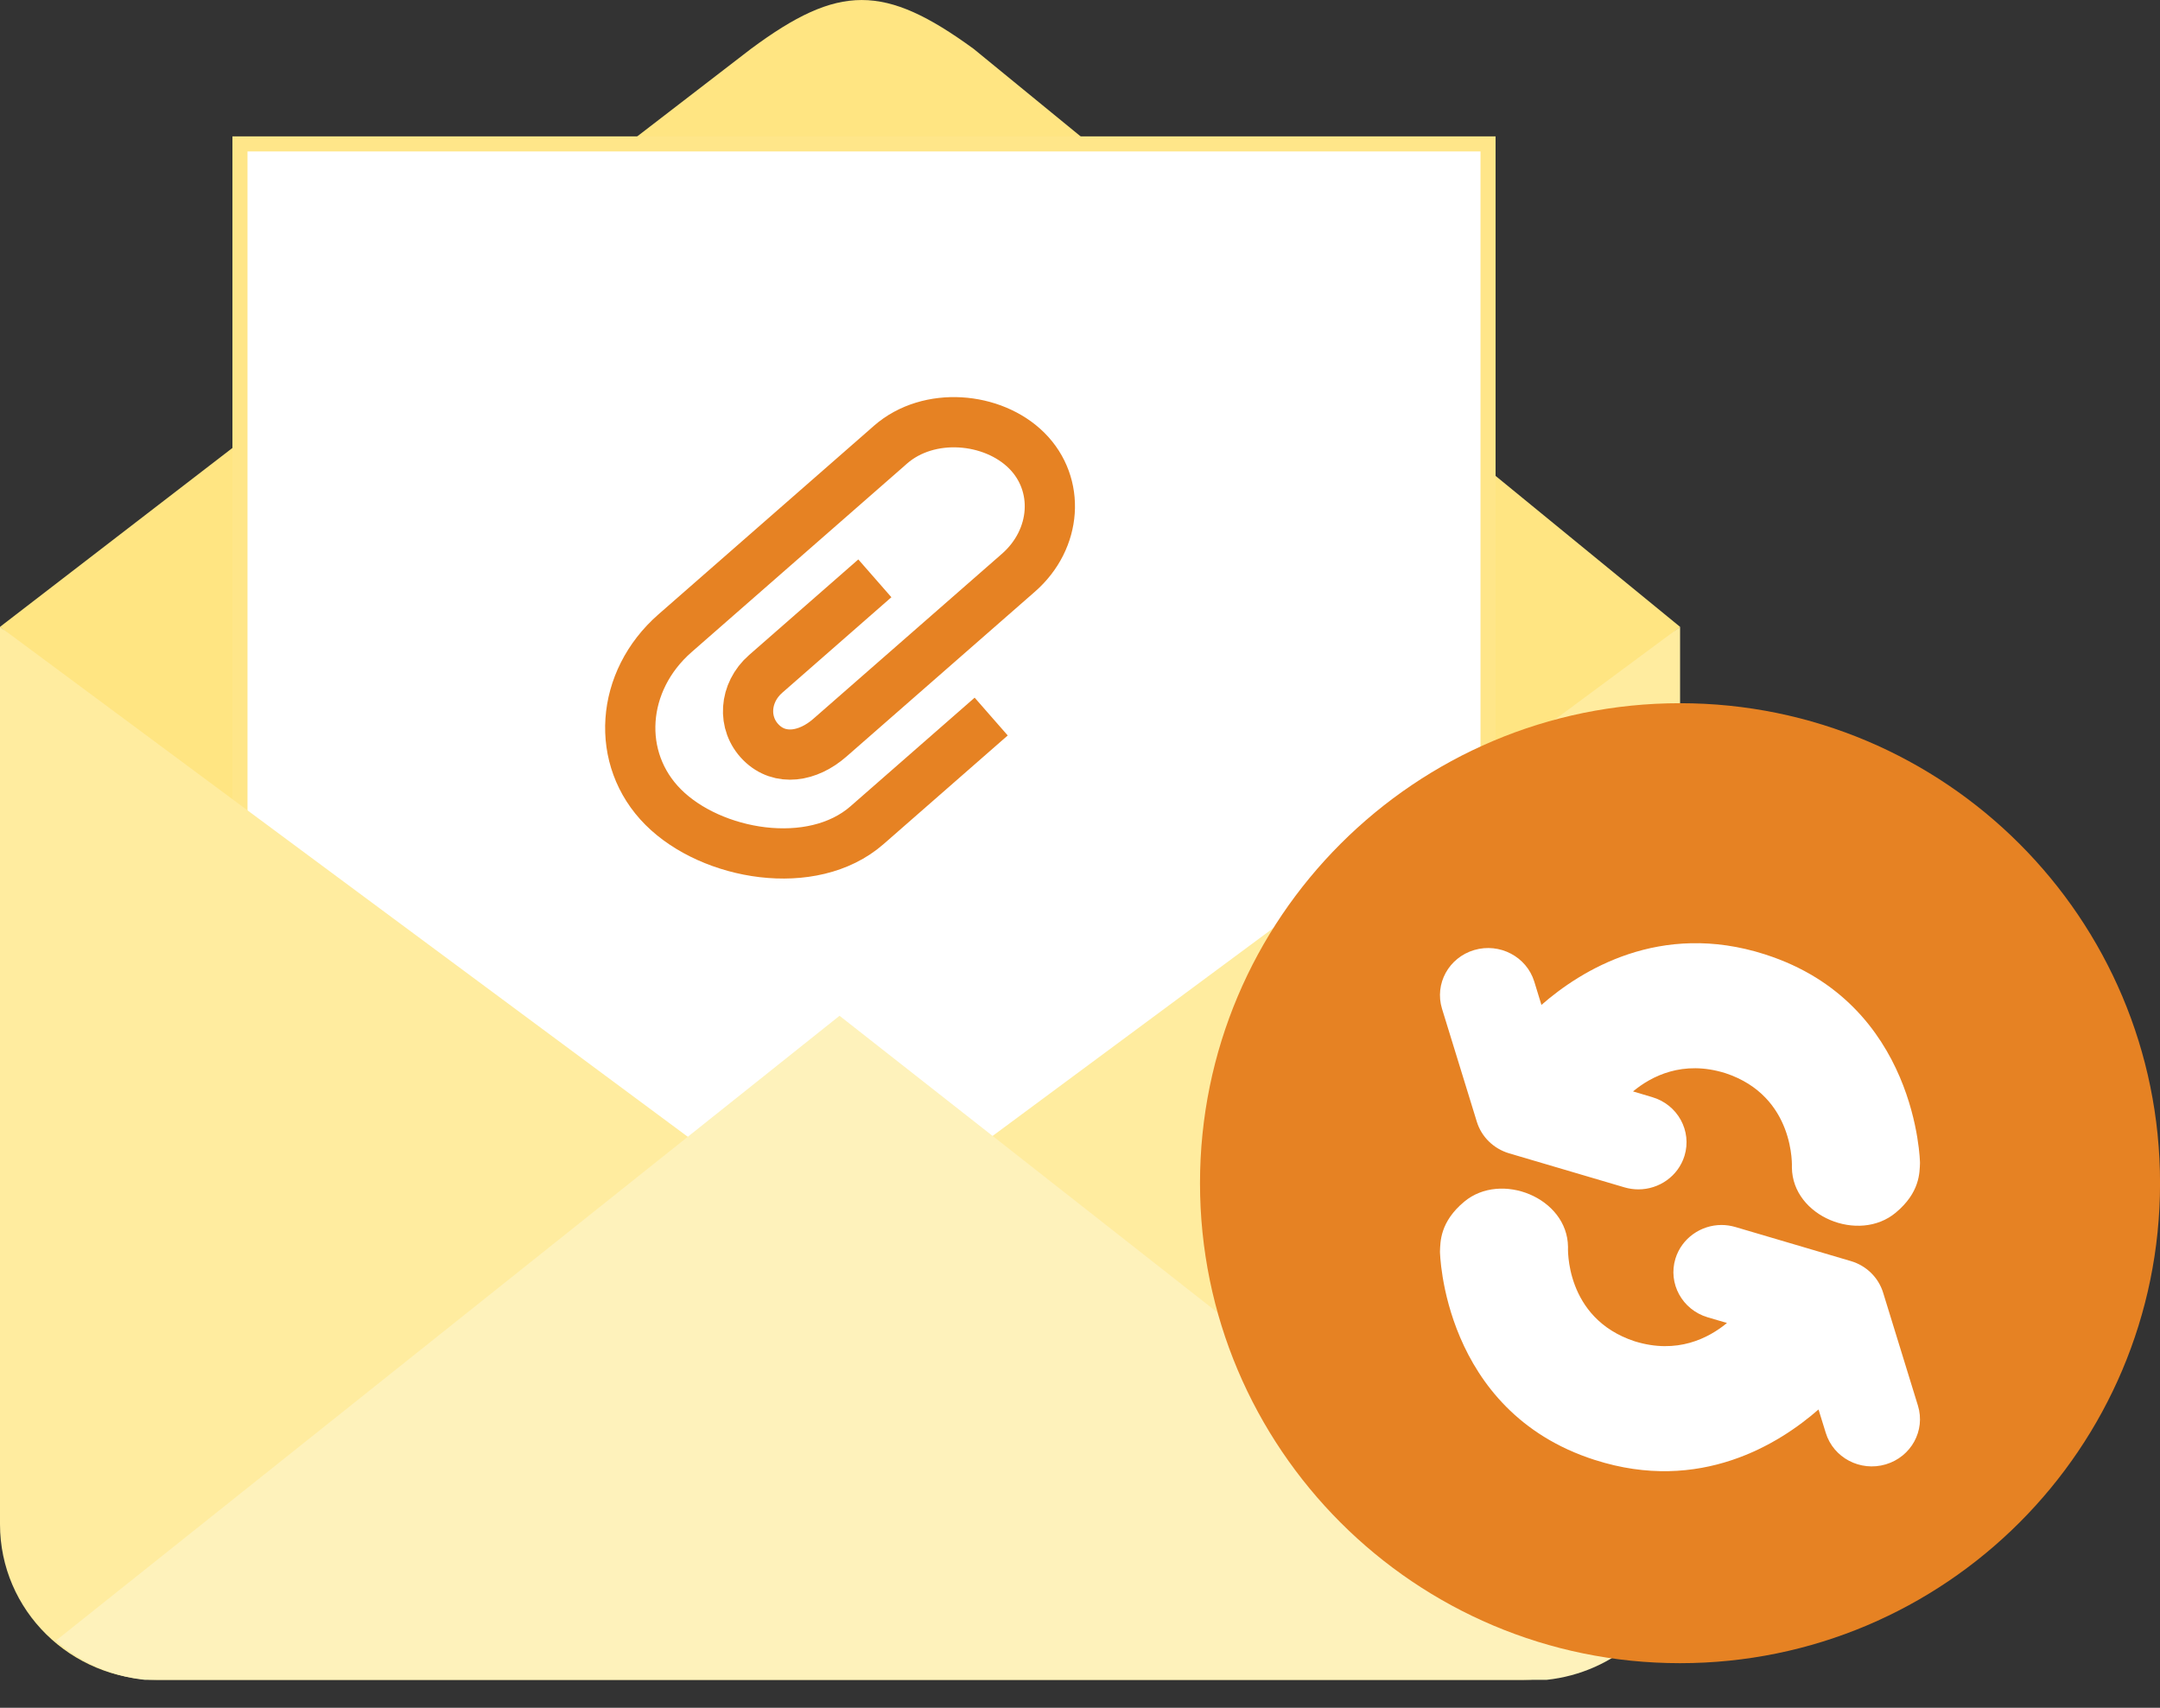
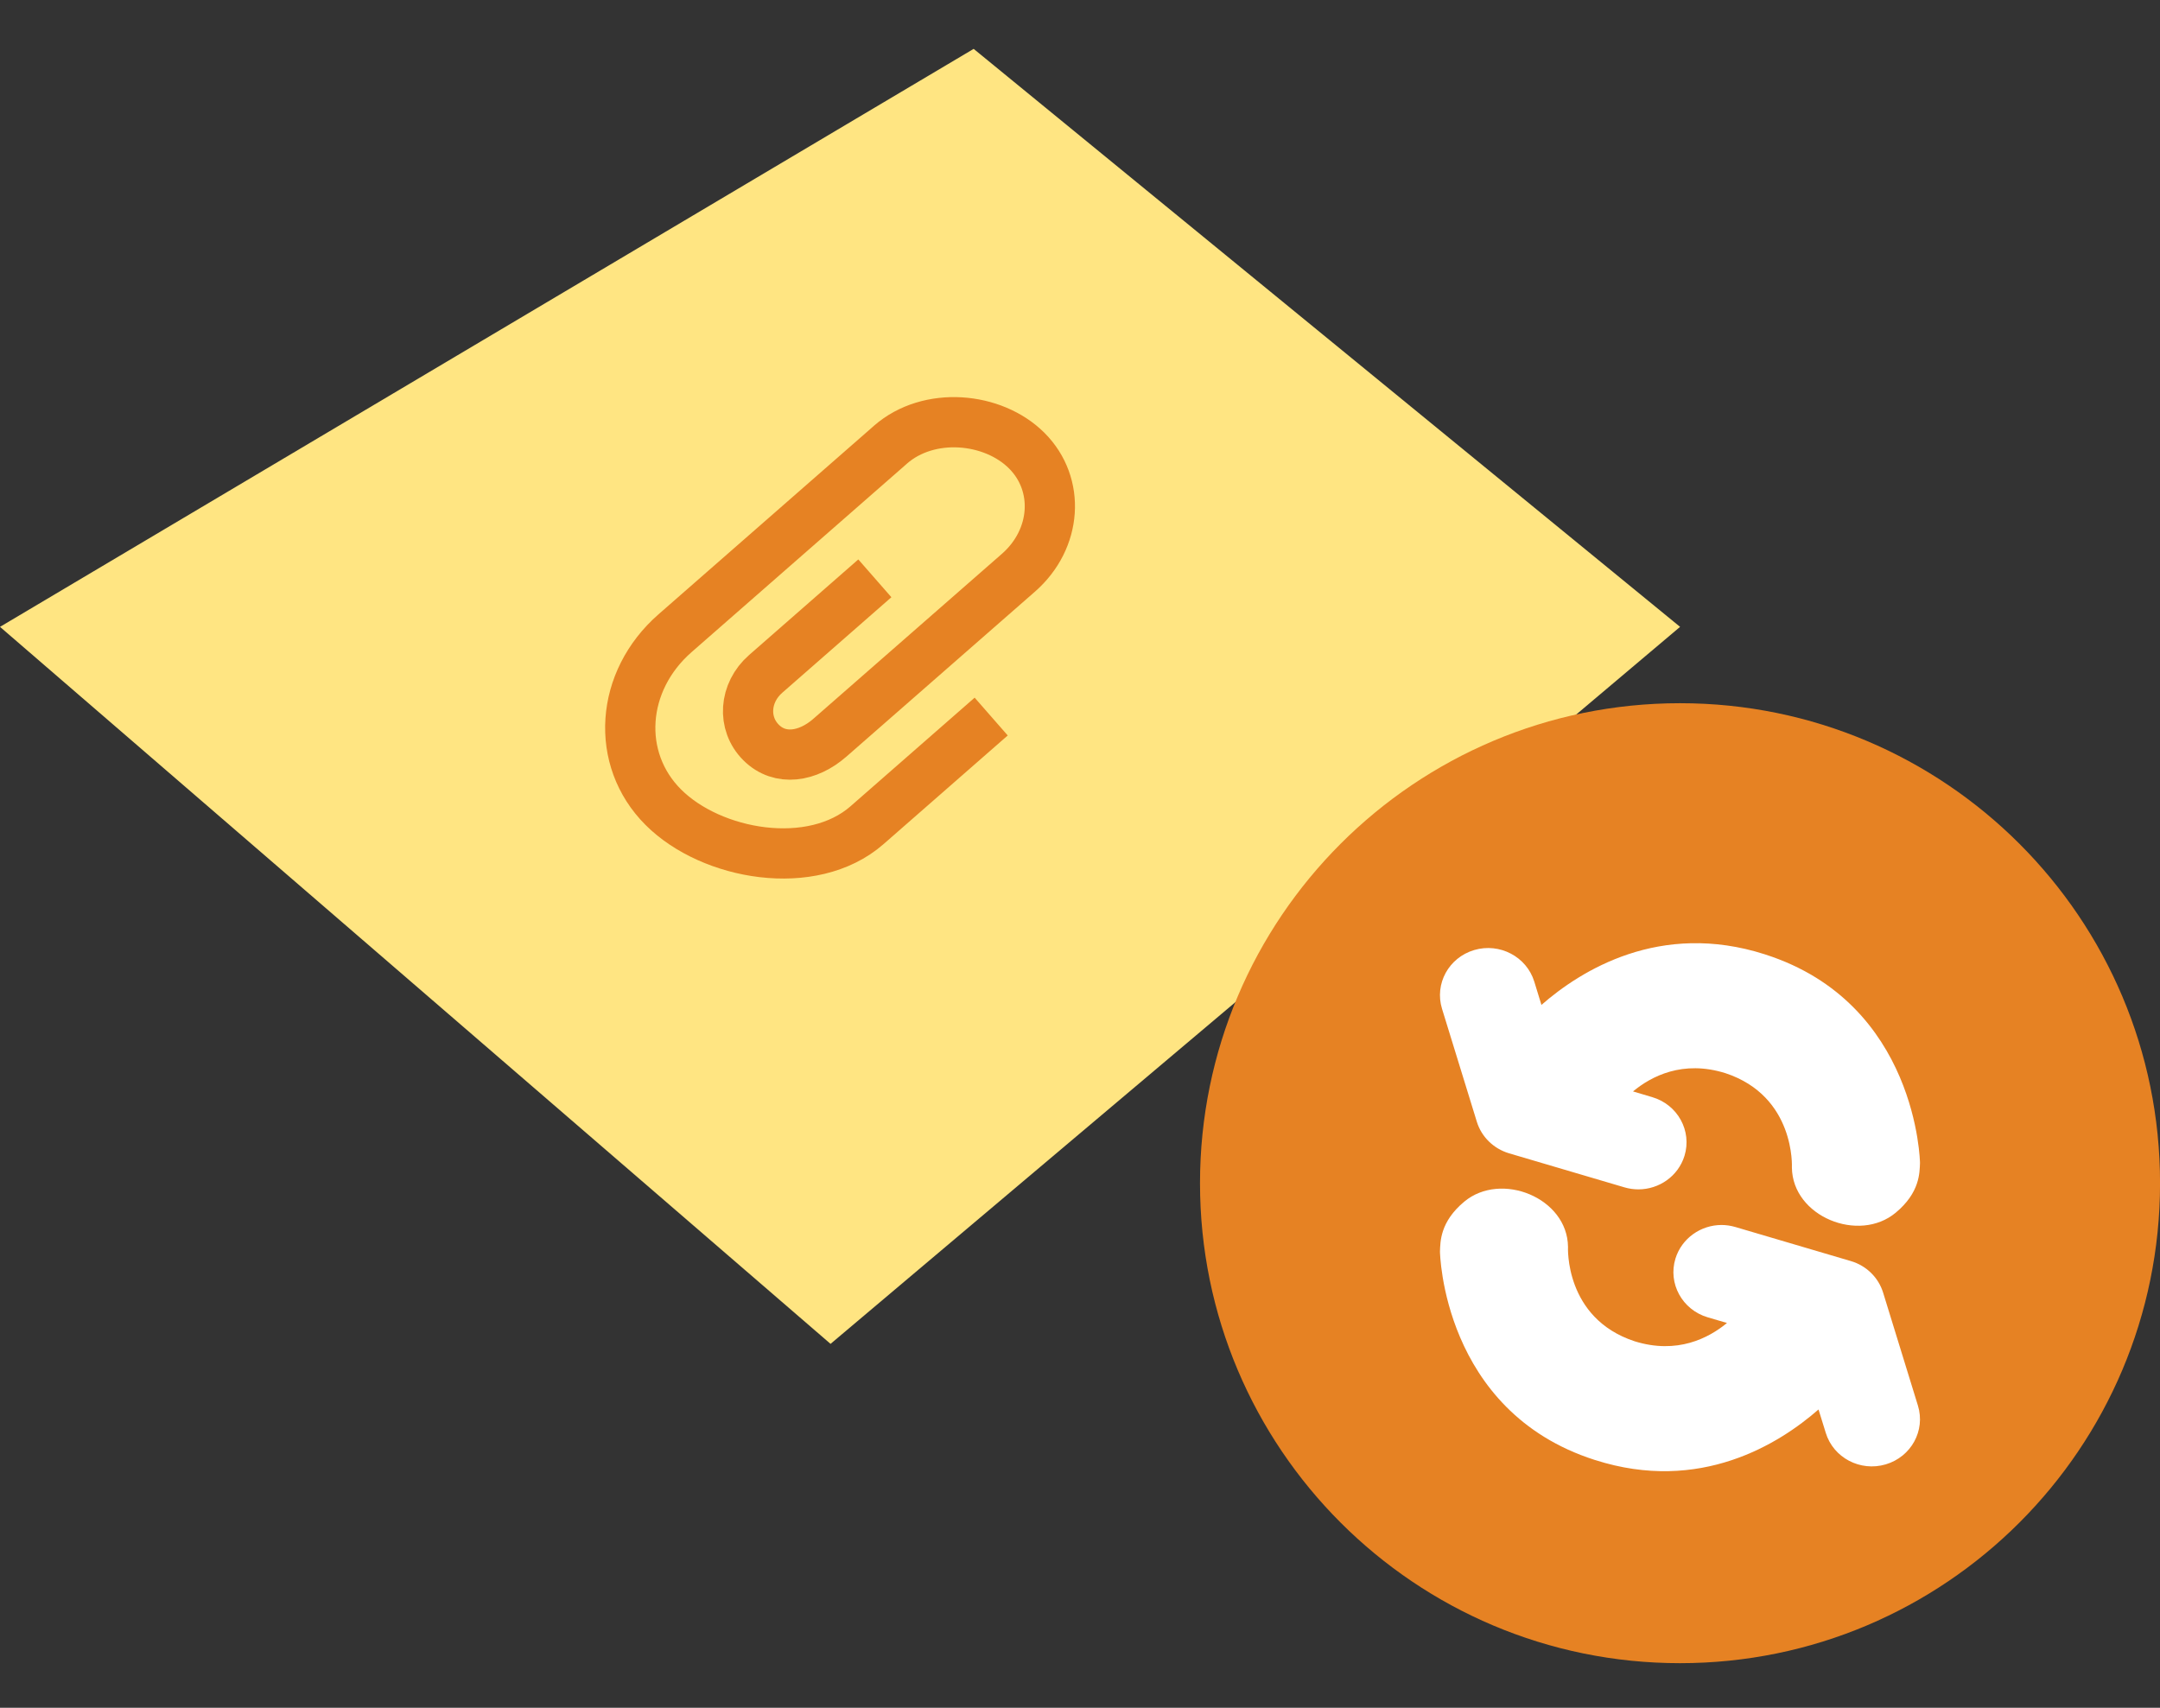
<svg xmlns="http://www.w3.org/2000/svg" width="43" height="34" viewBox="0 0 43 34" fill="none">
  <rect x="0" y="0" width="43" height="34" fill="#333333" stroke="none" />
-   <path d="M33.446 12.48L19.383 0.973C17.604 -0.324 16.698 -0.324 14.949 0.973L0 12.48L16.534 26.755L33.446 12.48Z" fill="#FFE582" />
-   <path d="M4.777 2.865H29.623V23.888H4.777V2.865Z" fill="white" stroke="#FFE689" stroke-width="0.3" />
-   <path d="M16.713 24.872L33.446 12.48V30.346C33.446 32.058 32.04 33.444 30.304 33.444H3.142C1.406 33.444 0 32.058 0 30.346V12.48L16.713 24.872Z" fill="#FFEC9F" />
-   <path d="M30.787 33.444C31.465 33.372 32.08 33.092 32.558 32.663L16.713 20.223L1.113 32.663C1.593 33.093 2.206 33.372 2.887 33.444H30.787Z" fill="#FEF2BB" />
+   <path d="M33.446 12.48L19.383 0.973L0 12.48L16.534 26.755L33.446 12.48Z" fill="#FFE582" />
  <path d="M19.732 14.266L17.26 16.429C16.171 17.382 14.163 17.03 13.204 16.07C12.243 15.11 12.348 13.56 13.438 12.607L17.665 8.908L17.727 8.853C18.491 8.185 19.766 8.299 20.44 8.972C21.113 9.645 21.039 10.733 20.275 11.402L16.571 14.643L16.517 14.69C16.088 15.065 15.53 15.161 15.151 14.782C14.772 14.403 14.814 13.791 15.243 13.416L17.416 11.514" stroke="#E68223" />
  <path d="M43.001 23.556C43.001 28.833 38.722 33.112 33.445 33.112C28.167 33.112 23.889 28.833 23.889 23.556C23.889 18.279 28.167 14 33.445 14C38.722 14 43.001 18.279 43.001 23.556Z" fill="#E68223" />
  <path d="M29.4 22.333C29.493 22.634 29.733 22.869 30.041 22.961L32.339 23.639C32.431 23.666 32.525 23.679 32.616 23.679C33.028 23.679 33.408 23.418 33.534 23.011C33.686 22.516 33.399 21.992 32.892 21.843L32.509 21.729C32.873 21.427 33.499 21.1 34.347 21.365C35.747 21.826 35.672 23.244 35.672 23.244C35.684 24.221 37.006 24.755 37.739 24.143C38.224 23.74 38.214 23.341 38.222 23.152C38.222 23.152 38.176 19.976 35.143 19.003C35.141 19.003 35.14 19.002 35.138 19.001C35.137 19.001 35.136 19.001 35.135 19C33.045 18.33 31.466 19.324 30.686 20.007L30.543 19.541C30.389 19.046 29.855 18.765 29.348 18.914C28.841 19.064 28.554 19.587 28.707 20.084L29.4 22.333Z" fill="white" />
  <path d="M38.181 27.984L37.488 25.735C37.395 25.434 37.155 25.198 36.847 25.107L34.549 24.429C34.456 24.402 34.364 24.388 34.272 24.388C33.86 24.388 33.48 24.651 33.354 25.056C33.201 25.552 33.489 26.076 33.995 26.226L34.38 26.339C34.015 26.64 33.389 26.968 32.54 26.703C31.141 26.242 31.215 24.823 31.215 24.823C31.204 23.847 29.882 23.313 29.149 23.924C28.664 24.328 28.674 24.727 28.666 24.917C28.666 24.917 28.711 28.092 31.745 29.065C31.747 29.066 31.748 29.066 31.749 29.066C31.751 29.067 31.751 29.067 31.753 29.067C33.844 29.738 35.422 28.744 36.202 28.061L36.346 28.526C36.498 29.023 37.033 29.304 37.54 29.154C38.047 29.004 38.334 28.481 38.181 27.984Z" fill="white" />
</svg>